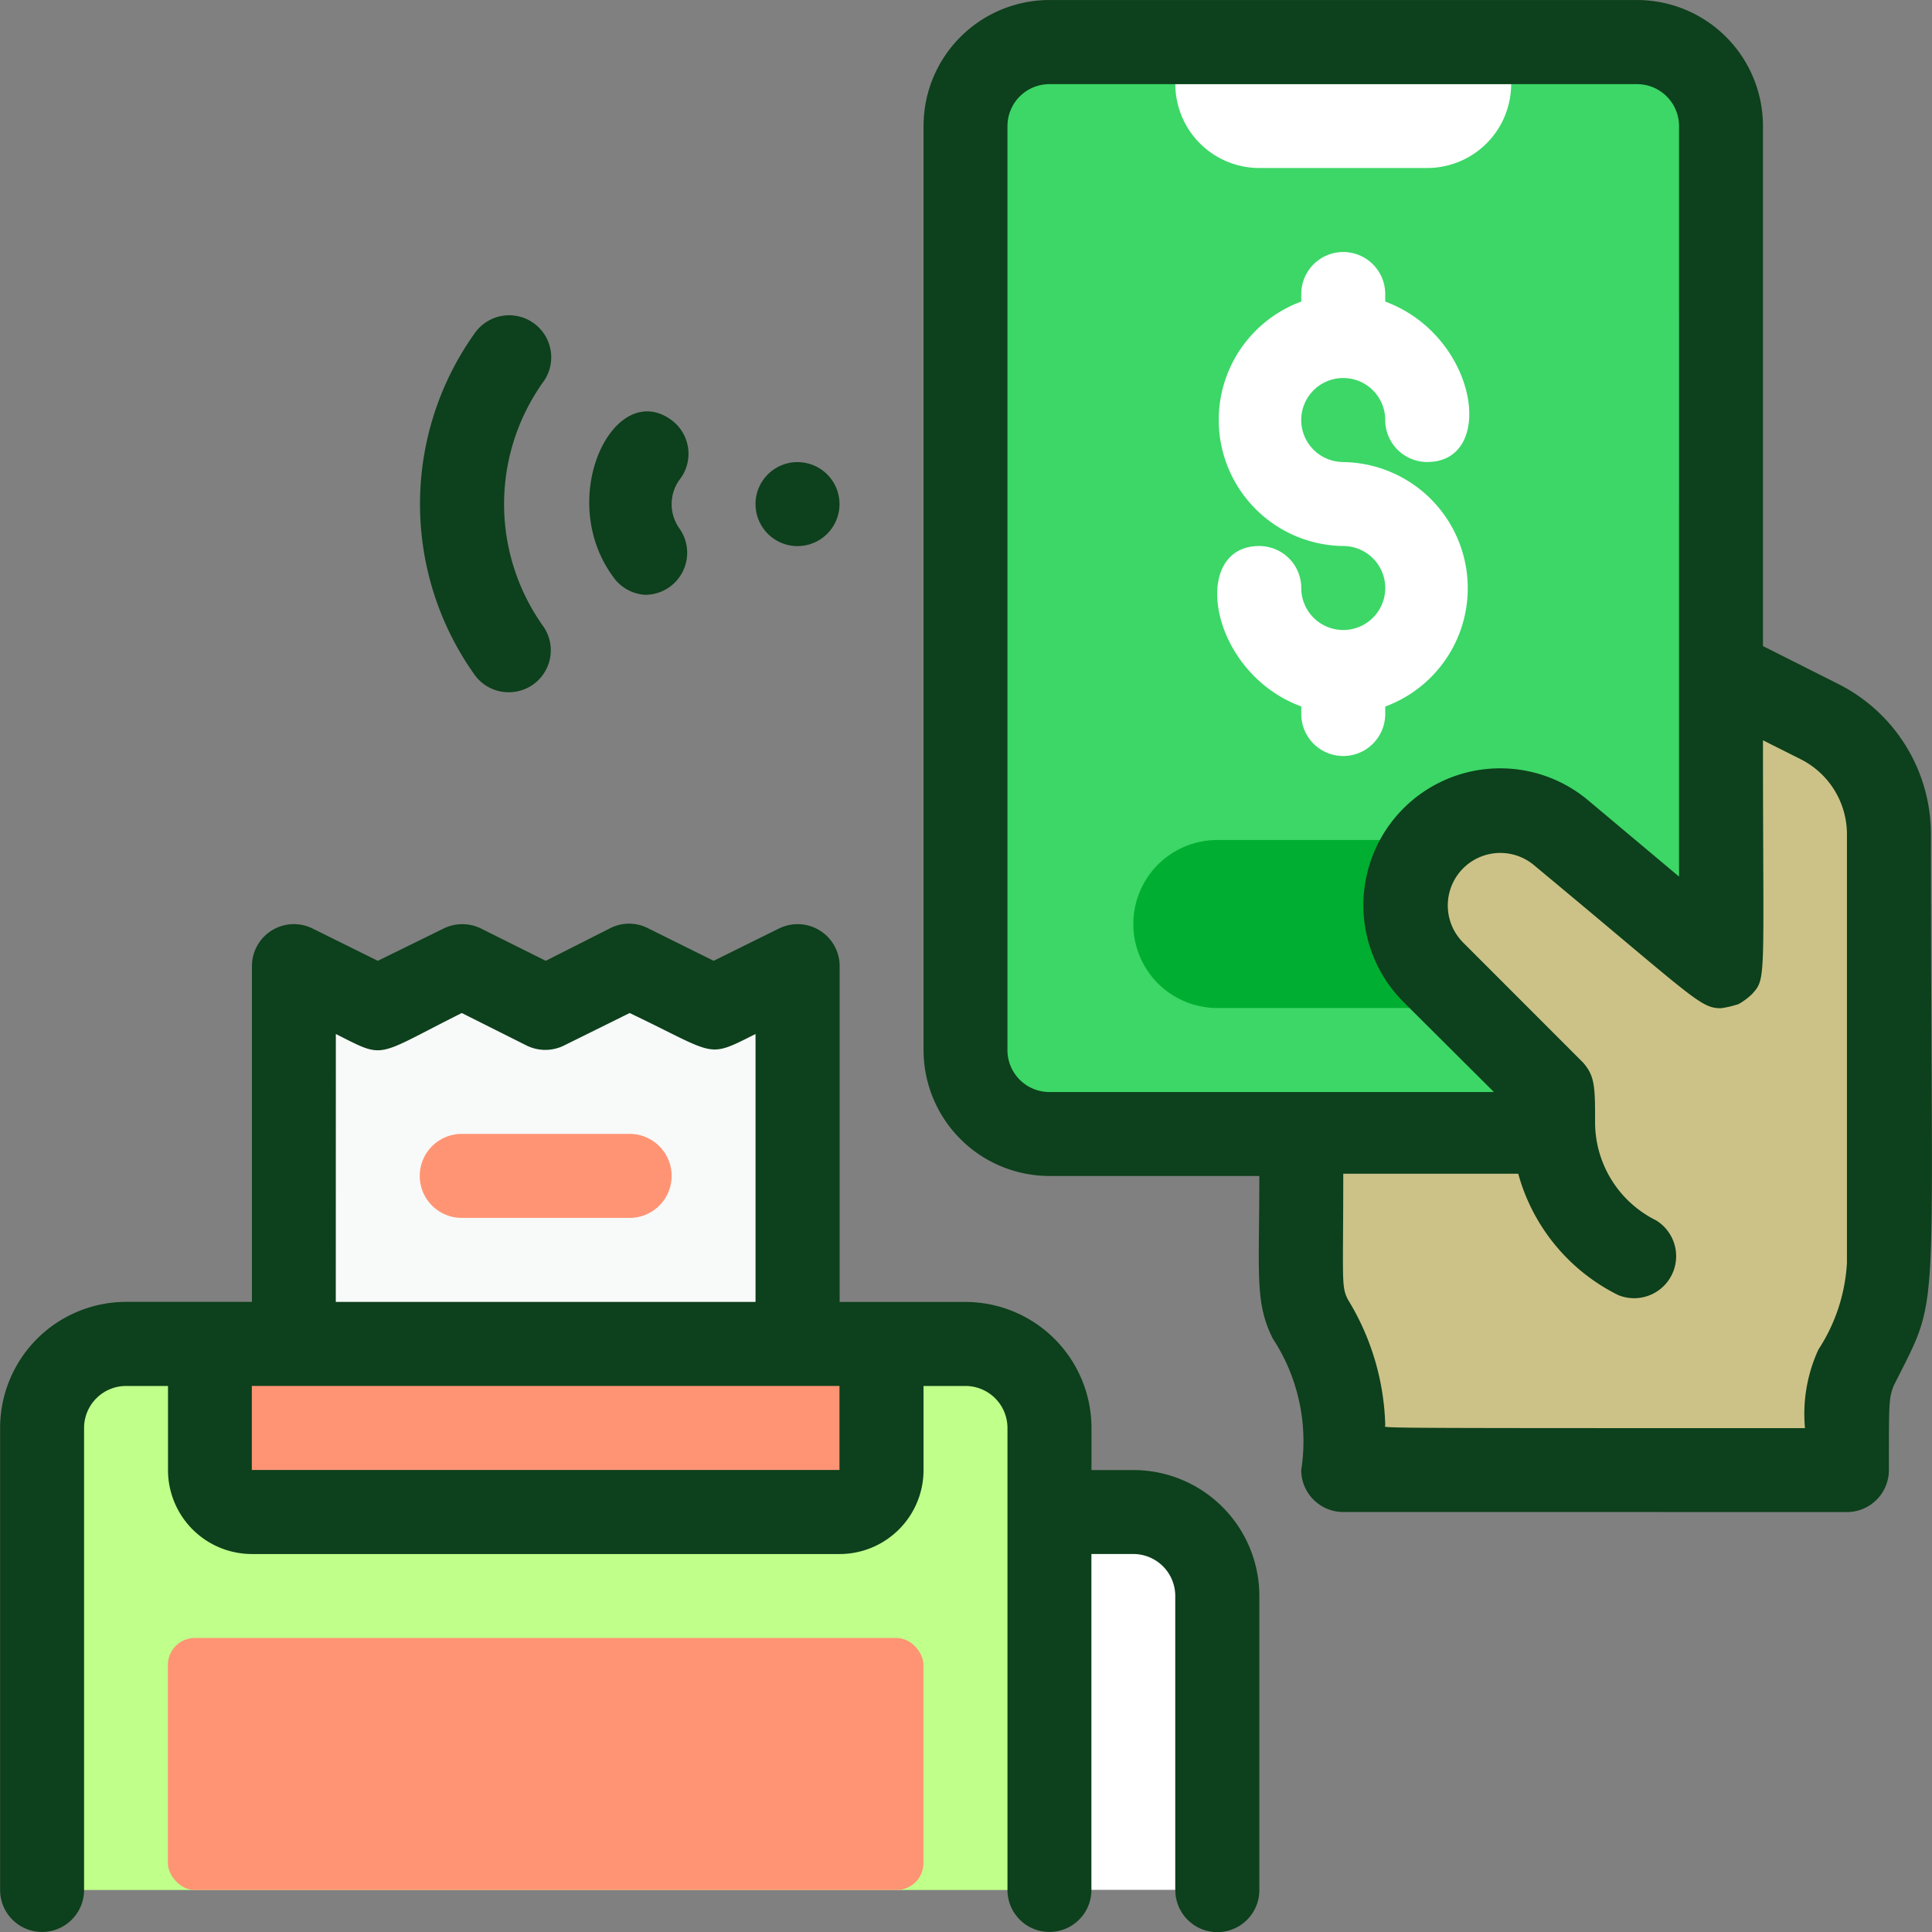
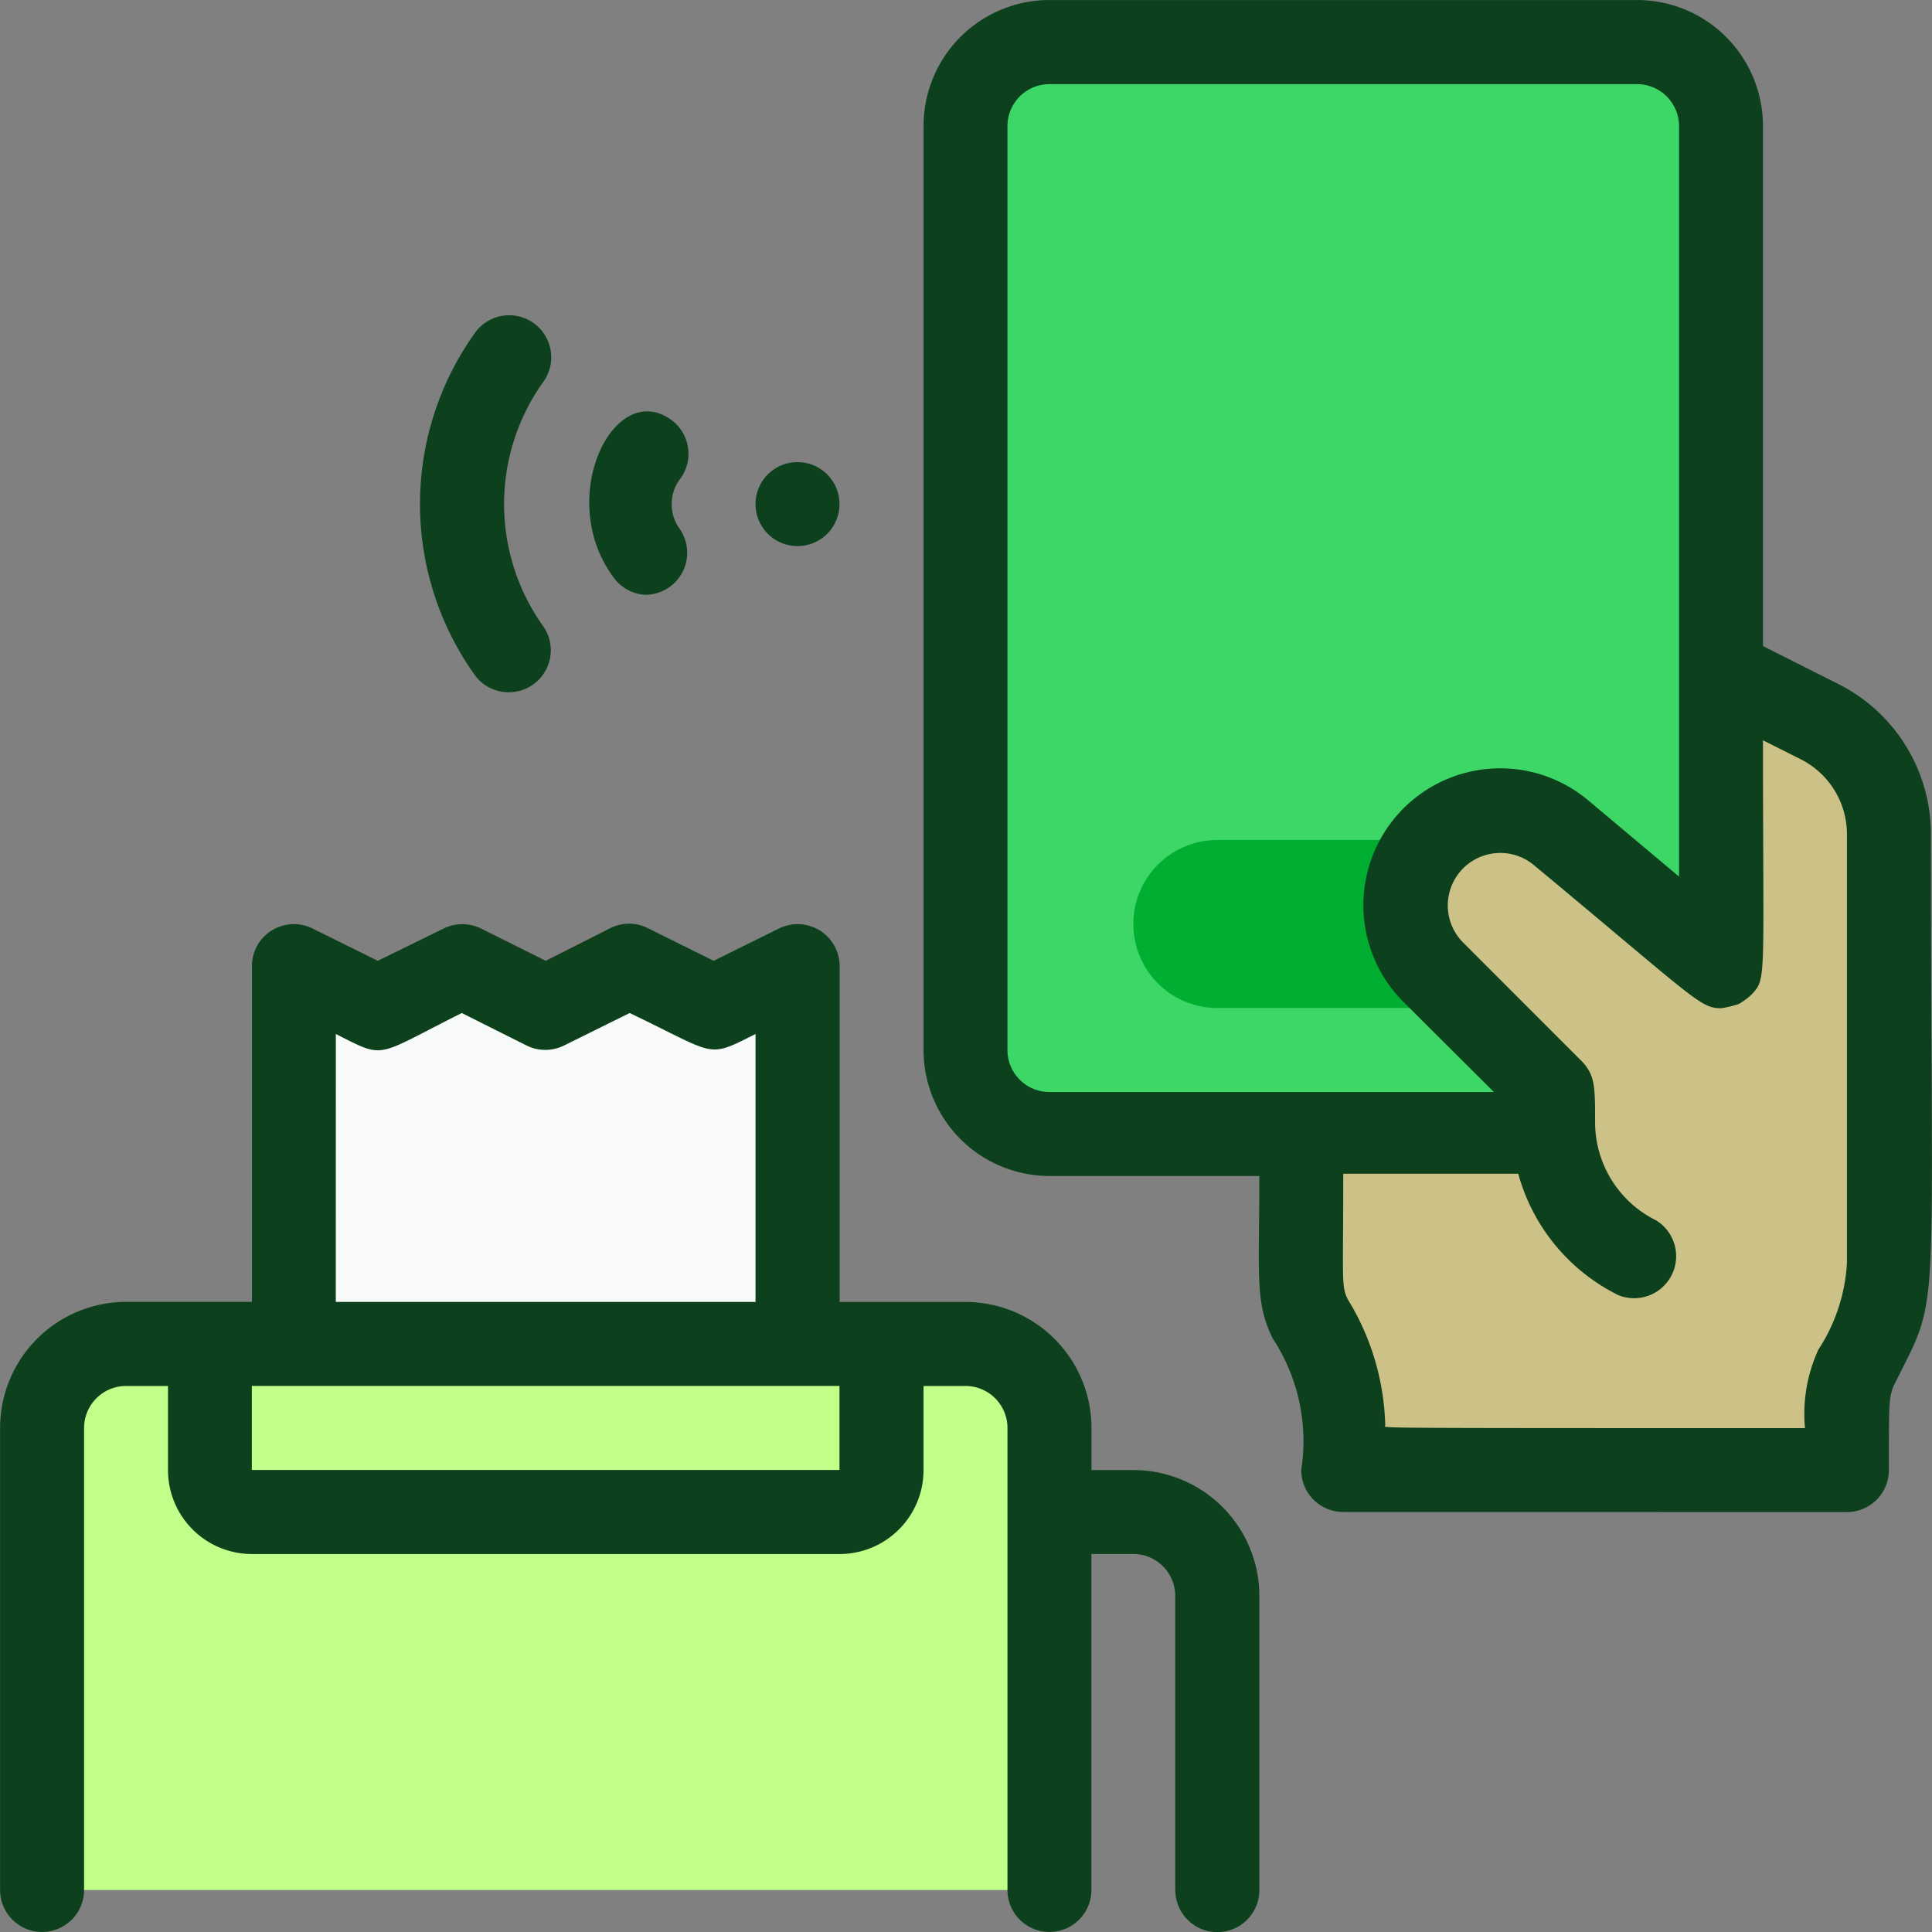
<svg xmlns="http://www.w3.org/2000/svg" width="72.001" height="72.002" viewBox="0 0 72.001 72.002">
  <rect x="0" y="0" width="72.001" height="72.002" fill="#808080" stroke="none" />
  <g id="Digital_Payment" data-name="Digital Payment" transform="translate(-1 -0.999)">
    <path id="Path_3219" data-name="Path 3219" d="M52.158,5.13v31.3L46.2,31.457a3.537,3.537,0,0,0-4.693,5.212l4.4,4.461a8.629,8.629,0,0,0,0,1.565H27.129A3.13,3.13,0,0,1,24,39.565V5.13A3.13,3.13,0,0,1,27.129,2h21.9A3.13,3.13,0,0,1,52.158,5.13Z" transform="translate(12.98 0.565)" fill="#3cd767" />
    <path id="Path_3220" data-name="Path 3220" d="M53.909,23.026c0,17.452.219,17.03-.657,18.783-1.064,2.113-.907,1.471-.907,4.93H33.573a8.5,8.5,0,0,0-.657-4.445c-1.158-2.317-.907-1.08-.907-8.077h9.386a10.605,10.605,0,0,1,0-1.565l-4.458-4.461a3.537,3.537,0,0,1,4.693-5.212l6.023,4.977V17l3.661,1.831A4.7,4.7,0,0,1,53.909,23.026Z" transform="translate(17.487 9.043)" fill="#ccc287" />
    <path id="Path_3221" data-name="Path 3221" d="M40.515,27.261H31.129a3.13,3.13,0,0,1,0-6.261h7.994a3.539,3.539,0,0,0,0,4.93Z" transform="translate(15.238 11.304)" fill="#00af31" />
-     <path id="Path_3222" data-name="Path 3222" d="M40.079,6.13H33.822A3.13,3.13,0,0,1,30.693,3H43.208A3.13,3.13,0,0,1,40.079,6.13ZM36.951,17.087a1.565,1.565,0,1,1,1.564-1.565,1.565,1.565,0,0,0,1.564,1.565c2.6,0,1.893-4.7-1.564-5.979v-.282a1.564,1.564,0,1,0-3.129,0v.282a4.7,4.7,0,0,0,1.564,9.11,1.565,1.565,0,1,1-1.564,1.565,1.565,1.565,0,0,0-1.564-1.565c-2.6,0-1.893,4.7,1.564,5.979v.282a1.564,1.564,0,1,0,3.129,0V26.2a4.7,4.7,0,0,0-1.564-9.11ZM26,70.3V56.217h3.129a3.13,3.13,0,0,1,3.129,3.13V70.3Z" transform="translate(14.109 1.13)" fill="#fff" />
    <path id="Path_3223" data-name="Path 3223" d="M2,53.348V36.13A3.13,3.13,0,0,1,5.129,33H36.416a3.13,3.13,0,0,1,3.129,3.13V53.348Z" transform="translate(0.564 18.087)" fill="#c1ff8b" />
    <path id="Path_3224" data-name="Path 3224" d="M26.772,24V38.087H8V24l3.129,1.565L14.257,24l3.113,1.565L20.5,24l3.144,1.565Z" transform="translate(3.951 13)" fill="#f8f9f9" />
-     <path id="Path_3225" data-name="Path 3225" d="M6,35.826H31.03v4.7a1.565,1.565,0,0,1-1.564,1.565H7.564A1.565,1.565,0,0,1,6,40.522Zm15.644-4.7H15.386a1.565,1.565,0,0,1,0-3.13h6.257a1.565,1.565,0,0,1,0,3.13Z" transform="translate(2.822 15.261)" fill="#ff9474" />
-     <rect id="Rectangle_419" data-name="Rectangle 419" width="28.158" height="9.391" rx="1" transform="translate(7.257 62.043)" fill="#ff9474" />
    <path id="Path_3226" data-name="Path 3226" d="M10931.8,11259.433v-10.954a1.564,1.564,0,0,0-1.562-1.566h-1.563v12.521a1.564,1.564,0,1,1-3.128,0v-17.217a1.566,1.566,0,0,0-1.566-1.566h-1.562v3.132a3.13,3.13,0,0,1-3.129,3.131h-21.9a3.13,3.13,0,0,1-3.128-3.131v-3.132h-1.563a1.566,1.566,0,0,0-1.565,1.566v17.217a1.564,1.564,0,1,1-3.129,0v-17.217a4.7,4.7,0,0,1,4.694-4.7h4.691V11225a1.564,1.564,0,0,1,2.267-1.394l2.425,1.2,2.444-1.2a1.58,1.58,0,0,1,1.408,0l2.407,1.2,2.408-1.219a1.549,1.549,0,0,1,1.391,0l2.458,1.219,2.426-1.2a1.567,1.567,0,0,1,2.269,1.394v12.52h4.691a4.7,4.7,0,0,1,4.694,4.7v1.565h1.563a4.694,4.694,0,0,1,4.693,4.7v10.954a1.565,1.565,0,1,1-3.131,0Zm-34.414-15.651h21.9v-3.132h-21.9Zm3.129-6.263h15.643v-9.985c-1.843.925-1.407.786-4.691-.782l-2.439,1.207a1.572,1.572,0,0,1-1.41,0l-2.407-1.207c-3.287,1.645-2.818,1.724-4.694.782Zm37.545,7.828a1.564,1.564,0,0,1-1.565-1.565,6.967,6.967,0,0,0-1.062-4.9c-.673-1.362-.5-2.332-.5-6.057h-7.822a4.694,4.694,0,0,1-4.691-4.7V11193.7a4.694,4.694,0,0,1,4.691-4.7h21.9a4.694,4.694,0,0,1,4.691,4.7v19.376l2.8,1.41a6.262,6.262,0,0,1,3.459,5.557c0,18.875.4,17.013-1.393,20.613-.173.47-.173.549-.173,3.129a1.564,1.564,0,0,1-1.565,1.565Zm.173-7.919a9.413,9.413,0,0,1,1.393,4.694c0,.1-1.206.1,15.643.1a5.732,5.732,0,0,1,.5-2.928,6.562,6.562,0,0,0,1.063-3.238v-15.982a3.132,3.132,0,0,0-1.735-2.786l-1.394-.7c0,9.016.142,8.86-.421,9.471a2.505,2.505,0,0,1-.486.359,3.741,3.741,0,0,1-.655.155c-.783,0-.97-.345-6.961-5.322a1.957,1.957,0,0,0-2.646,2.88l4.46,4.463c.452.515.452.907.452,2.3a4.085,4.085,0,0,0,2.27,3.583,1.566,1.566,0,0,1-1.407,2.787,7.155,7.155,0,0,1-3.726-4.522h-6.522C10938.061,11236.755,10937.981,11236.928,10938.233,11237.428Zm-12.687-43.731v34.434a1.564,1.564,0,0,0,1.563,1.565h16.566l-3.362-3.349a5.1,5.1,0,0,1,6.867-7.529l3.395,2.85V11193.7a1.565,1.565,0,0,0-1.563-1.565h-21.9A1.564,1.564,0,0,0,10925.547,11193.7Zm-18.588,21.1h-.009a1.556,1.556,0,0,1-1.255-.642,10.963,10.963,0,0,1,0-12.74,1.567,1.567,0,1,1,2.532,1.846,7.833,7.833,0,0,0,0,9.05,1.563,1.563,0,0,1-1.261,2.486Zm5.087-3.631a1.568,1.568,0,0,1-1.207-.689c-2.142-2.942.049-7.388,2.19-5.822a1.566,1.566,0,0,1,.283,2.241,1.561,1.561,0,0,0,0,1.783,1.566,1.566,0,0,1-1.261,2.487Zm4.112-3.381a1.565,1.565,0,1,1,1.565,1.566A1.566,1.566,0,0,1,10916.158,11207.781Z" transform="translate(-10887.001 -11188)" fill="#0d401c" />
  </g>
</svg>